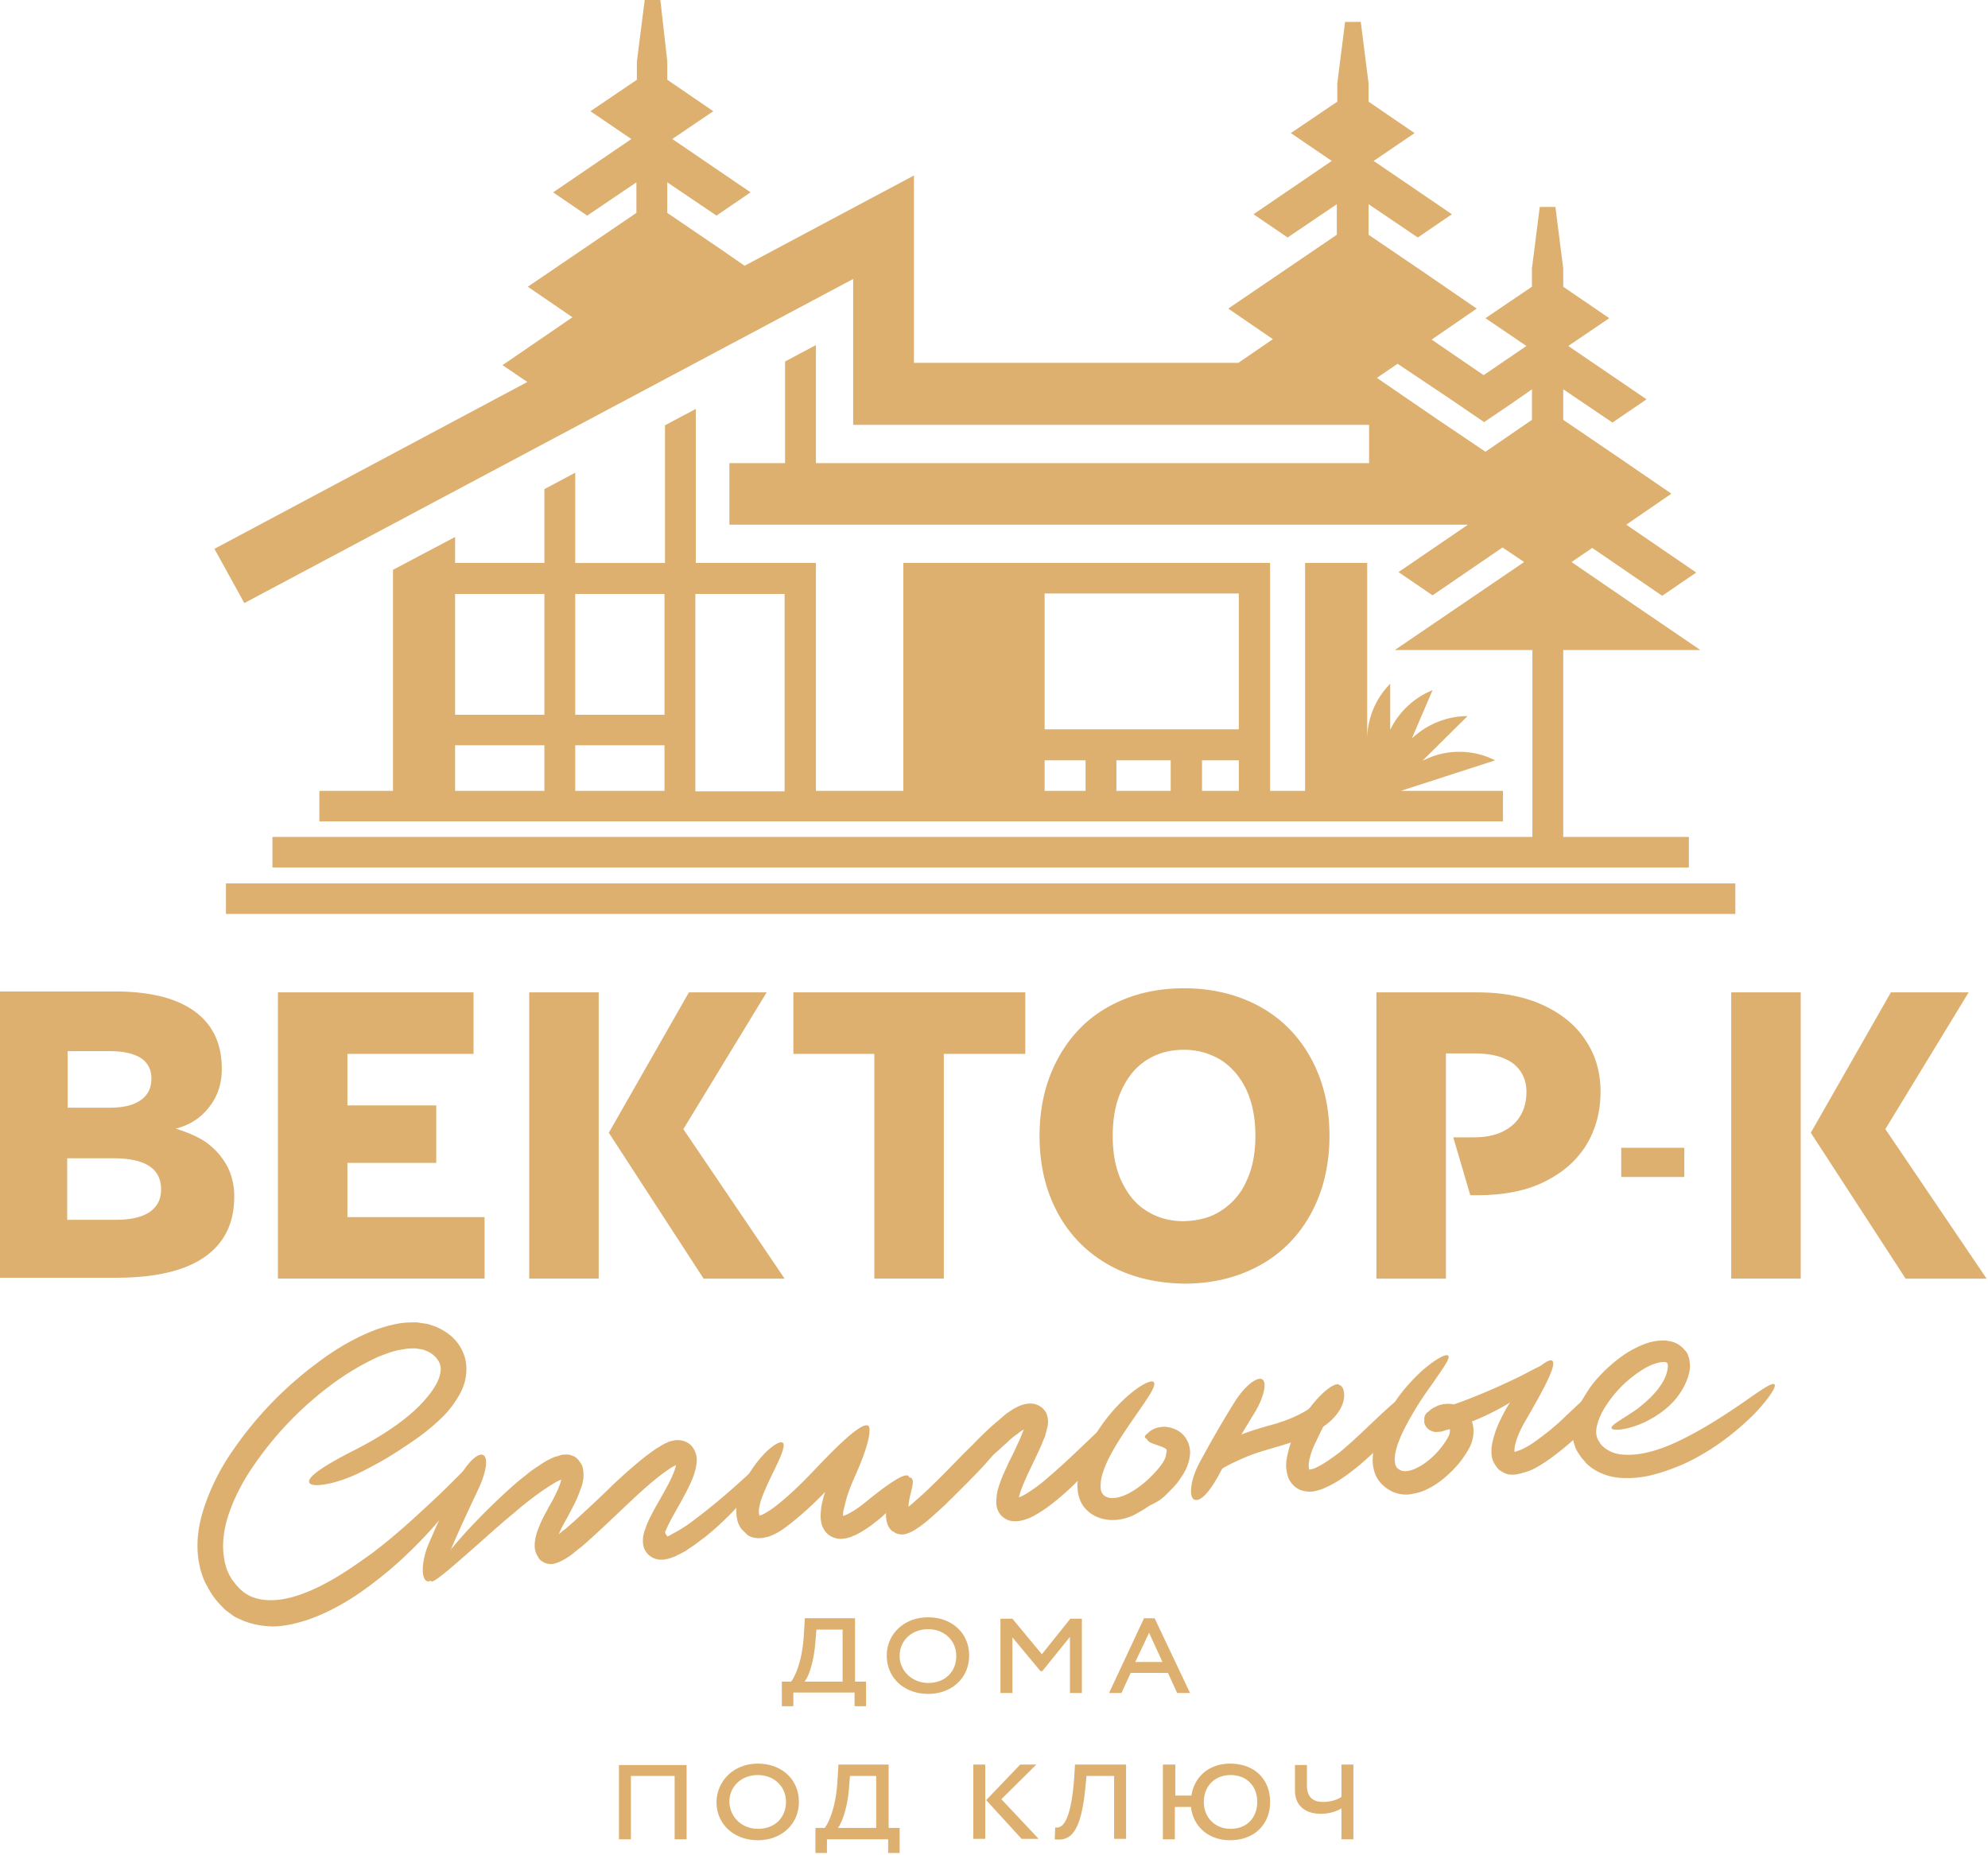
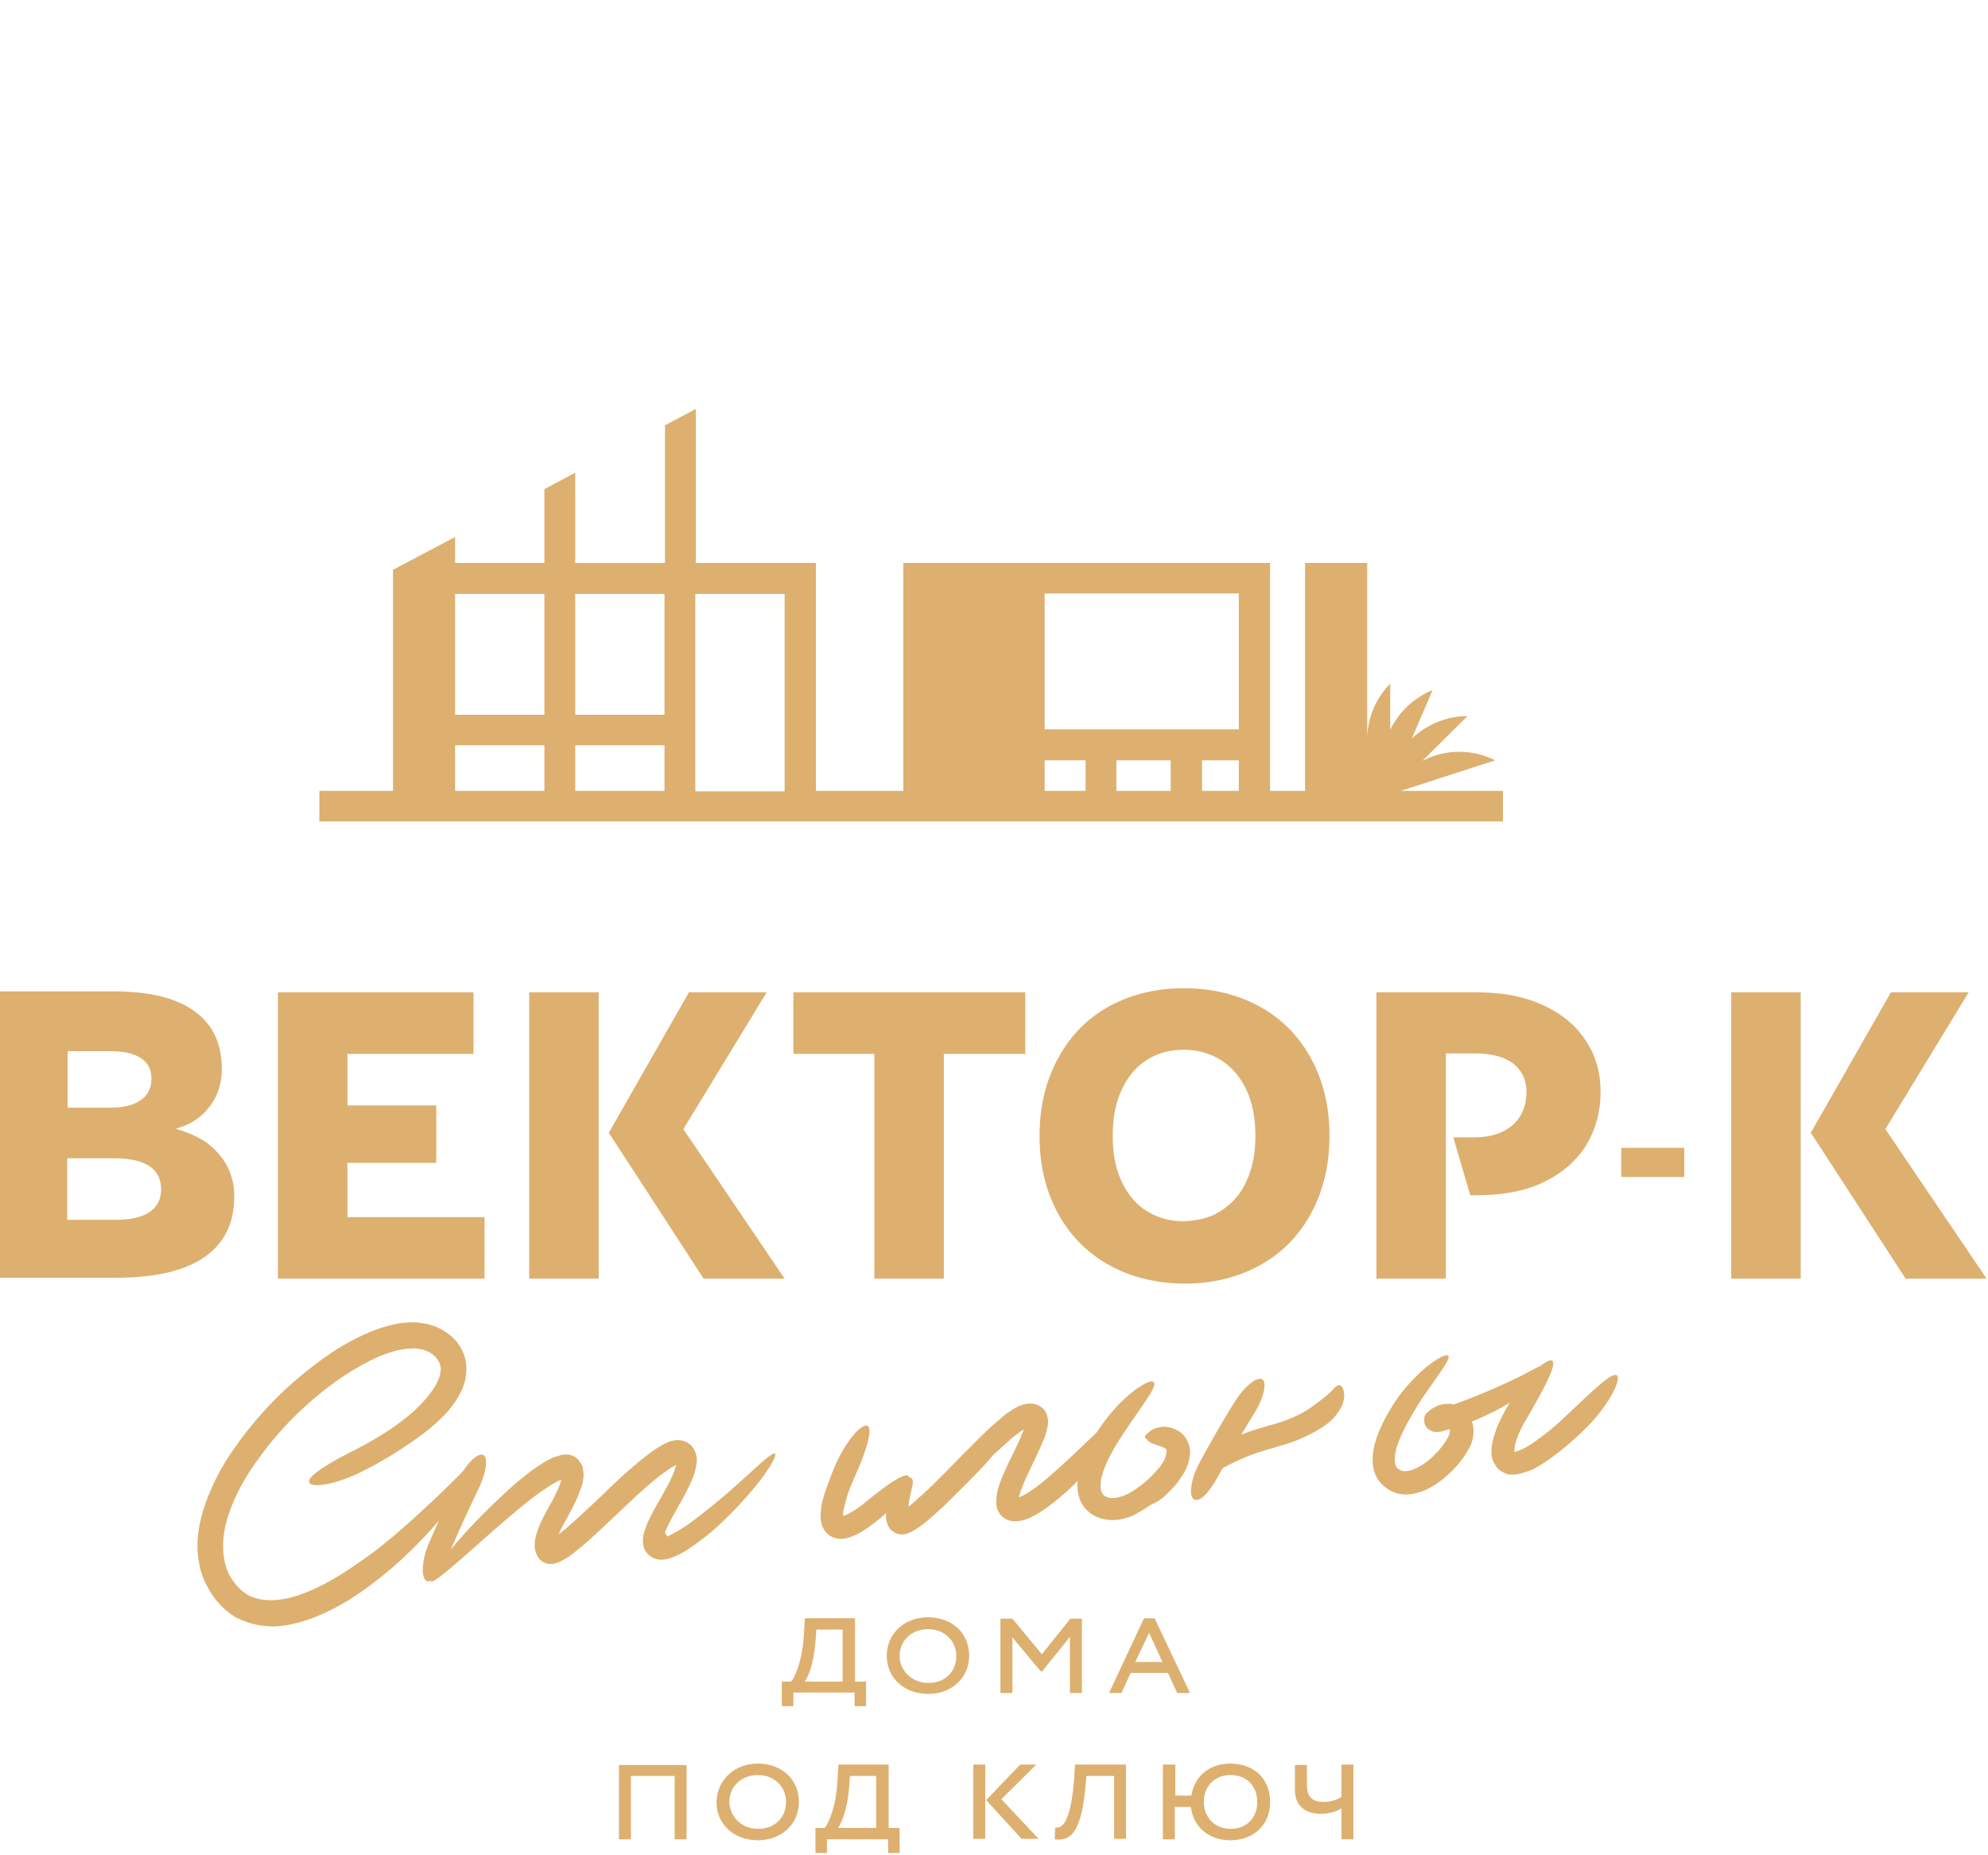
<svg xmlns="http://www.w3.org/2000/svg" width="105" height="98" fill="none">
  <g clip-path="url(#clip0_2_932)" fill="#DDB06F">
    <path d="M10.889 60.341c.462.337.826.747 1.094 1.228a3.4 3.4 0 01.389 1.637c0 1.421-.535 2.48-1.58 3.203-1.045.722-2.601 1.084-4.643 1.084H-.073V52.37h6.1c1.848 0 3.258.337 4.23 1.035.972.699 1.458 1.71 1.458 3.059 0 .77-.218 1.444-.656 1.998-.437.578-1.02.963-1.774 1.156.607.192 1.142.41 1.604.722zm-7.34-1.83h2.236c.705 0 1.24-.12 1.628-.385.39-.265.584-.65.584-1.156 0-.481-.195-.843-.56-1.083-.388-.241-.923-.362-1.628-.362H3.573v2.986h-.024zm4.35 5.514c.414-.289.608-.674.608-1.204 0-1.083-.826-1.637-2.503-1.637H3.549v3.25h2.576c.778 0 1.385-.144 1.774-.409zM14.68 52.42h10.33v3.25h-6.66v2.72h4.692v3.035H18.35v2.865h7.243v3.25H14.68V52.42zm13.271 0h3.67v15.12h-3.67V52.42zm4.205 7.415l4.23-7.416h4.107l-4.4 7.224 5.348 7.898h-4.278l-5.007-7.706zm14.049-4.165h-4.302v-3.25h12.25v3.25H49.85v11.87h-3.67V55.67h.024zm12.323 11.124a6.795 6.795 0 01-2.674-2.745c-.632-1.18-.948-2.528-.948-4.045s.316-2.865.948-4.045c.632-1.18 1.507-2.12 2.674-2.77 1.166-.65 2.479-.986 4.01-.986 1.507 0 2.868.337 4.035.987 1.167.65 2.066 1.589 2.698 2.769.632 1.18.948 2.528.948 4.02 0 1.518-.316 2.89-.948 4.07-.632 1.18-1.531 2.12-2.698 2.77-1.167.65-2.503.986-4.035.986-1.531-.024-2.868-.36-4.01-1.01zm6.003-2.865a3.5 3.5 0 001.313-1.565c.316-.674.462-1.47.462-2.36 0-.915-.146-1.71-.462-2.408-.316-.674-.754-1.204-1.337-1.59a3.697 3.697 0 00-1.993-.553c-.754 0-1.41.193-1.969.554-.559.361-.996.89-1.312 1.59-.316.673-.462 1.492-.462 2.407s.146 1.71.462 2.384c.316.674.729 1.204 1.312 1.565.56.361 1.215.554 1.969.554.778-.024 1.458-.193 2.017-.578zm8.191-11.509h5.299c1.337 0 2.479.216 3.475.673.997.458 1.75 1.084 2.261 1.878.535.795.778 1.71.778 2.697 0 1.036-.243 1.975-.754 2.818-.51.818-1.24 1.468-2.236 1.95-.972.481-2.163.698-3.524.698h-.365l-.899-3.058h1.118c.85 0 1.507-.217 1.993-.626.486-.41.754-1.011.754-1.782 0-.626-.243-1.131-.705-1.493-.486-.36-1.167-.53-2.042-.53h-1.507v11.896h-3.67V52.419h.024zm12.907 8.21h3.33v1.541h-3.33V60.63zm5.809-8.21h3.67v15.12h-3.67V52.42zm4.204 7.415l4.23-7.416h4.107l-4.4 7.224 5.348 7.898h-4.278l-5.007-7.706zM41.295 88.826h.486c.17-.192.608-1.035.68-2.552l.05-.795h2.649v3.347h.583v1.3h-.608v-.722h-3.232v.722h-.608v-1.3zm1.191 0h2.018v-2.745h-1.386l-.049.626c-.097 1.252-.413 1.95-.583 2.12zm6.538-3.395c1.24 0 2.163.819 2.163 2.023 0 1.18-.923 2.022-2.163 2.022-1.24 0-2.187-.818-2.187-2.022 0-1.132.9-2.023 2.187-2.023zm0 3.467c.924 0 1.483-.626 1.483-1.42 0-.843-.656-1.42-1.483-1.42-.85 0-1.507.577-1.507 1.42 0 .794.681 1.42 1.507 1.42zm3.792-3.395h.656l1.556 1.878 1.507-1.878h.607v3.925h-.632v-2.962l-1.458 1.806h-.097l-1.483-1.782v2.938h-.632v-3.925h-.024zm7.608-.023h.559l1.871 3.948h-.68l-.486-1.06h-1.97l-.485 1.06h-.656l1.847-3.949zm-.462 2.31h1.434l-.705-1.54-.73 1.54zm-24.354 6.02h-2.285v3.347h-.632v-3.924h3.573v3.924h-.632V93.81h-.024zm4.423-.65c1.24 0 2.163.819 2.163 2.023 0 1.18-.923 2.022-2.163 2.022-1.24 0-2.187-.818-2.187-2.022.024-1.132.923-2.023 2.187-2.023zm0 3.444c.924 0 1.483-.626 1.483-1.421 0-.843-.656-1.42-1.483-1.42-.85 0-1.507.577-1.507 1.42.025.819.68 1.42 1.507 1.42zm3.039-.049h.486c.17-.192.607-1.035.68-2.552l.049-.795h2.65v3.347h.582v1.325h-.607v-.723h-3.233v.723h-.608v-1.325zm1.19 0h2.018V93.81h-1.386l-.048.626c-.097 1.228-.438 1.927-.584 2.12zm7.146-3.347h.632v3.925h-.632v-3.925zm1.483 1.83l1.969 2.095h-.9l-1.871-2.046 1.798-1.879h.851l-1.847 1.83zm5.955-1.228h-1.459l-.072.747c-.244 2.335-.827 2.697-1.605 2.6l.025-.626c.316.048.802-.12.996-2.528l.049-.795h2.698v3.925h-.632V93.81zm2.6-.602h.633v1.638h.85c.146-.963.9-1.686 2.042-1.686 1.288 0 2.114.819 2.114 2.023 0 1.18-.826 2.022-2.114 2.022-1.118 0-1.945-.698-2.066-1.757h-.85v1.71h-.633v-3.95h.024zm3.55 3.395c.898 0 1.409-.625 1.409-1.42 0-.843-.56-1.42-1.41-1.42-.826 0-1.41.577-1.41 1.42 0 .819.584 1.42 1.41 1.42zm6.489.554h-.632V95.52c-.219.144-.608.289-1.094.289-.68 0-1.361-.313-1.361-1.252v-1.325h.632v1.084c0 .626.34.867.85.867.414 0 .754-.12.973-.265v-1.71h.632v3.95zM23.747 82.012c.461-1.108.972-2.191 1.482-3.275.438-.89.584-1.733.292-1.878-.292-.144-.9.458-1.361 1.373a83.289 83.289 0 00-1.532 3.346c-.388.94-.388 1.879-.048 1.95.34.049.778-.601 1.167-1.516zm40.663-4.166a57.709 57.709 0 011.798-3.13c.535-.843.73-1.685.462-1.854-.267-.169-.948.361-1.483 1.228a58.256 58.256 0 00-1.847 3.203c-.486.914-.559 1.83-.243 1.926.34.12.851-.506 1.313-1.373z" />
    <path d="M35.17 80.832c.243-.578.632-1.18.972-1.83.17-.313.34-.65.486-1.035a3.13 3.13 0 00.17-.747 1.156 1.156 0 00-.315-.89c-.268-.242-.632-.314-.997-.217a.872.872 0 00-.267.096.411.411 0 01-.122.048l-.073.048c-.097.048-.194.12-.291.169-.365.24-.68.481-.997.746a27.29 27.29 0 00-1.75 1.59 95.872 95.872 0 01-1.677 1.564l-.413.362-.219.168-.17.145.024-.049c.122-.313.316-.626.486-.939.17-.337.365-.674.51-1.035.074-.192.147-.385.22-.602l.024-.096.024-.145c.024-.096.024-.168.024-.265 0-.168-.024-.36-.072-.505l-.073-.12-.025-.025v-.024l-.048-.048c-.049-.096-.122-.144-.195-.217-.17-.096-.364-.168-.559-.144-.073 0-.146 0-.219.024l-.218.072c-.146.024-.316.12-.365.145-.17.072-.316.168-.462.265-.291.192-.559.36-.802.578-.51.385-.948.794-1.36 1.18a32.843 32.843 0 00-2.091 2.142c-1.118 1.276-1.701 2.167-1.556 2.288.122.096.9-.578 2.163-1.686.633-.553 1.362-1.228 2.212-1.926a19.77 19.77 0 011.337-1.06c.243-.168.486-.337.73-.481.12-.072.242-.145.364-.193l.073-.024-.024.048c-.025.145-.098.29-.146.434-.146.313-.292.626-.486.939-.17.337-.365.65-.51 1.035-.122.265-.244.675-.244.963-.024.313.097.578.267.795a.819.819 0 00.365.217c.122.024.267.048.413 0 .292-.073.632-.265.948-.506l.267-.217.244-.192.437-.385c.583-.53 1.142-1.06 1.701-1.59.56-.53 1.119-1.06 1.678-1.517.291-.24.583-.457.874-.65.073-.048.146-.072.22-.12l.048-.024c-.024.024.049-.12-.073.265a5.752 5.752 0 01-.413.89c-.316.603-.705 1.204-1.021 1.903-.024.072-.073.168-.097.265 0 .024-.049.12-.073.192l-.049.217c-.048.313-.024.602.122.819.145.24.389.385.656.433.267.048.559-.024.85-.145a.395.395 0 00.147-.072l.121-.048c.073-.048.146-.072.219-.12.146-.073.267-.169.413-.265.267-.169.486-.361.73-.53.898-.722 1.603-1.469 2.162-2.095 1.143-1.276 1.653-2.215 1.532-2.311-.146-.097-.875.626-2.115 1.733a33.563 33.563 0 01-2.236 1.83 6.686 6.686 0 01-.68.458 5.88 5.88 0 01-.341.192l-.17.097-.146.072v-.024c-.146-.169-.121-.24-.073-.313z" />
-     <path d="M43.24 77.413c-.754.794-1.507 1.565-2.334 2.191a4.252 4.252 0 01-.607.385.413.413 0 01-.122.048l-.073.025s.025.024 0-.025c0-.048-.024-.096-.024-.192 0-.169.049-.385.121-.626.268-.747.657-1.469.9-1.999s.364-.915.243-1.011c-.122-.096-.486.096-.924.53a6.152 6.152 0 00-1.337 2.094c-.097.29-.194.603-.194.988 0 .192.024.41.097.626.049.096.097.24.195.337l.291.289c.219.168.51.193.778.168.146-.024.243-.048.34-.072.097-.024.17-.072.243-.096.316-.145.56-.313.802-.506.948-.722 1.726-1.517 2.504-2.335 1.264-1.373 1.993-2.721 1.726-2.914-.292-.217-1.386.795-2.625 2.095zm28.705-1.758c-.39.361-.778.722-1.191 1.06-.414.313-.851.626-1.264.818-.195.096-.414.096-.34.096 0 0-.025-.072-.025-.144-.024-.337.146-.867.365-1.3.729-1.565 1.482-2.817 1.24-3.034-.244-.217-1.508.77-2.334 2.528a5.013 5.013 0 00-.316.843c-.073.313-.17.626-.146 1.011.024.193.049.41.17.65.146.241.34.434.608.53.243.096.583.096.753.048a2.5 2.5 0 00.51-.168c.608-.265 1.07-.602 1.532-.964.462-.36.875-.746 1.288-1.131a9.2 9.2 0 001.507-1.878c.316-.554.389-.963.243-1.036-.267-.168-1.312.843-2.6 2.071z" />
    <path d="M45.694 79.363c-.316.265-.68.506-.996.65-.049.024-.073.024-.122.048-.024 0-.048.025-.048.025v-.145c0-.072.024-.168.048-.265l.146-.578c.122-.385.292-.794.462-1.18.583-1.3.924-2.456.632-2.6-.292-.144-1.118.746-1.726 2.143-.17.41-.34.843-.486 1.276a5.867 5.867 0 00-.194.699c-.025.12-.049.24-.049.385a1.728 1.728 0 000 .505c.049.434.34.82.754.915.194.073.413.049.631 0l.17-.048c.05 0 .074-.024.098-.048.073-.024.146-.048.194-.072.486-.241.851-.53 1.216-.819 1.19-.987 1.798-2.07 1.555-2.287-.219-.193-1.19.505-2.285 1.396zm-29.968 4.912c-.875.29-1.775.361-2.48.048-.34-.144-.656-.433-.899-.77-.146-.169-.218-.337-.316-.53a1.347 1.347 0 01-.097-.289c-.024-.096-.073-.192-.073-.289-.17-.818-.049-1.733.268-2.6.316-.891.777-1.734 1.336-2.528a18.033 18.033 0 014.06-4.19 13.676 13.676 0 012.479-1.469c.437-.168.874-.337 1.312-.385.219-.048.413-.048.632-.048.097.024.194.024.292.048.097 0 .17.048.243.072.267.096.486.265.632.482a.83.83 0 01.145.674c-.073.53-.51 1.107-.948 1.589-.923.987-2.017 1.71-2.916 2.287-1.847 1.156-3.087 1.71-3.014 1.903.049.168 1.434-.097 3.5-1.06 1.02-.505 2.212-1.156 3.354-2.24a5.12 5.12 0 00.802-.938c.243-.361.486-.795.56-1.3a2.448 2.448 0 000-.843 2.273 2.273 0 00-.317-.795c-.291-.481-.777-.818-1.288-1.035-.17-.048-.316-.12-.486-.145l-.486-.072c-.316 0-.608 0-.9.048a7.084 7.084 0 00-1.628.482c-1.02.433-1.92.987-2.77 1.637a19.42 19.42 0 00-4.376 4.527 11.724 11.724 0 00-1.482 2.841c-.365 1.012-.584 2.167-.316 3.347.024.145.072.29.121.434a3.2 3.2 0 00.17.433c.146.265.292.554.462.77.17.241.389.458.608.675l.389.289c.121.096.267.144.413.216.583.265 1.215.362 1.798.362.608-.025 1.167-.169 1.702-.337 1.75-.602 3.11-1.614 4.253-2.553a23.174 23.174 0 002.795-2.793c1.459-1.71 2.09-2.986 1.92-3.082-.17-.096-1.02.94-2.624 2.408-.803.746-1.75 1.613-2.893 2.48-1.166.843-2.479 1.758-3.937 2.24z" />
    <path d="M22.872 73.464c-.487.674-1.167 1.252-1.896 1.782-.73.53-1.532.987-2.334 1.396-1.336.675-2.43 1.349-2.309 1.662.098.313 1.434.12 2.844-.602.85-.434 1.701-.915 2.48-1.493.777-.578 1.555-1.204 2.162-2.07.244-.362.438-.747.535-1.157a1.76 1.76 0 00-.097-1.131 1.183 1.183 0 00-.462-.578c-.146-.096-.267-.096-.316-.048-.146.12 0 .433-.024.818 0 .386-.195.867-.583 1.42zm32.35 4.696a7.935 7.935 0 01-.948.698 2.82 2.82 0 01-.462.24c.025-.048-.048.145.098-.337.121-.337.291-.722.462-1.083.17-.361.364-.747.534-1.132.098-.193.17-.41.268-.626.024-.024.048-.169.072-.24.025-.097.05-.193.073-.29a1.069 1.069 0 000-.553c-.048-.338-.364-.603-.68-.675-.316-.072-.705.024-1.07.241a.53.53 0 00-.121.072l-.073.048c-.049.025-.097.073-.146.097a2.603 2.603 0 00-.267.216l-.51.434c-1.07.963-1.872 1.902-2.455 2.6-.584.699-.9 1.156-.803 1.3.098.121.632-.12 1.386-.698.73-.553 1.653-1.42 2.65-2.311a3.44 3.44 0 01.461-.386c.073-.048.146-.12.219-.168.048-.024.073-.048.121-.072l.049-.024-.024.048c-.073.168-.146.361-.22.53-.17.36-.34.746-.534 1.107-.17.385-.364.77-.51 1.204-.073.24-.146.385-.17.867-.025.41.145.77.486.963.316.193.753.145 1.142 0 .267-.096.462-.217.656-.337.39-.24.73-.506 1.07-.795 2.212-1.854 3.257-3.973 2.965-4.141-.243-.217-1.677 1.469-3.719 3.202z" />
    <path d="M50.847 76.835c-.583.602-1.166 1.204-1.774 1.782-.292.289-.608.554-.9.819l-.145.12s-.024.024-.049 0c.025-.24.073-.482.122-.674.097-.41.17-.675.048-.795-.121-.12-.462 0-.802.41-.17.192-.34.457-.437.794-.17.554-.195 1.252.219 1.59.072.023.145.096.218.12.073.024.146.048.219.048.146.024.316-.024.486-.097.34-.144.754-.481.875-.577.34-.29.656-.578.972-.867.608-.602 1.216-1.204 1.799-1.806.972-1.011 1.58-1.927 1.385-2.167-.218-.29-1.264.313-2.236 1.3zm10.136.963a5.28 5.28 0 01-1.361 1.084c-.243.12-.487.216-.73.24-.218.025-.389 0-.534-.096a.519.519 0 01-.22-.385c-.023-.193 0-.458.074-.723.146-.53.437-1.083.753-1.613 1.07-1.733 2.212-3.034 1.969-3.299-.194-.24-1.799.747-3.014 2.673-.364.578-.68 1.204-.875 1.903-.097.36-.17.746-.121 1.18.024.216.097.457.218.674.122.216.316.409.535.553.413.265.924.337 1.337.29a2.675 2.675 0 001.118-.386 6.143 6.143 0 001.677-1.348c.195-.217.365-.434.535-.699a2.24 2.24 0 00.34-.867c.049-.313 0-.698-.194-.987a1.154 1.154 0 00-.73-.481 1.41 1.41 0 00-1.02.12c-.195.12-.292.217-.268.289.024.072.146.12.34.144.17.025.438.073.632.217a.362.362 0 01.17.217c.025.072.025.144-.024.289 0 .289-.267.65-.607 1.011z" />
    <path d="M61.566 76.522c.049.048.073.072.073.193a.995.995 0 01-.146.433c-.024.072-.097.169-.146.24-.073.097-.121.17-.194.266a4.352 4.352 0 01-.462.481c-.535.506-.924.987-.778 1.3.073.145.292.193.608.145.291-.072.68-.265.996-.554.195-.192.39-.385.56-.578.097-.096.17-.216.242-.313.073-.12.17-.24.243-.385.146-.265.268-.578.292-.963.025-.385-.146-.843-.486-1.108-.267-.216-.583-.289-.826-.313-.243 0-.462.048-.608.12-.316.145-.413.362-.364.506.048.169.242.241.461.313.122.048.219.072.34.12.073.025.146.073.195.097zm7.632-2.143c-.535.361-1.167.626-1.799.819-.68.192-1.41.385-2.114.698-.608.24-1.118.674-1.337 1.108-.243.433-.17.746-.024.794.145.072.364-.072.656-.24.291-.17.68-.362 1.19-.579.609-.264 1.289-.433 1.994-.65a7.956 7.956 0 002.115-.963c.558-.361.996-.915 1.093-1.42.097-.53-.121-.82-.267-.771-.17.024-.292.24-.51.433-.22.193-.56.458-.997.77zm3.597 1.324c-.17.458-.316.963-.291 1.565.024.29.097.626.316.94.218.288.51.505.826.626.316.12.68.144.972.072a2.61 2.61 0 00.802-.265c.486-.24.875-.554 1.24-.915a5.13 5.13 0 00.923-1.204 1.9 1.9 0 00.243-.915 1.53 1.53 0 00-.364-1.011c-.122-.145-.316-.265-.51-.362a1.321 1.321 0 00-.608-.072.881.881 0 00-.268.048.731.731 0 00-.243.097.987.987 0 00-.218.12.426.426 0 00-.122.096.309.309 0 01-.097.073l-.073.072c-.024.048-.049.048-.073.144-.024.049-.024.097-.024.12v.217a.645.645 0 00.437.458c.049.024.073.024.097.024.122.024.17 0 .243 0 .098 0 .17-.024.244-.048.145-.048.243-.072.364-.096l.656-.217c1.459-.53 2.674-1.228 3.452-1.854.802-.65 1.142-1.204 1.02-1.325-.12-.12-.631.193-1.482.627-.85.409-2.042.963-3.403 1.444-.194.072-.413.145-.607.217l-.292.096a.246.246 0 00-.073.024v.411c0 .024 0 .048-.024.072 0 .024-.025.048-.025.048 0 .024-.024 0 .025.024.073.024.17.12.291.265.025.024.049.072.073.096.025-.024.049-.024.073-.048.025-.024.049-.024.073-.024.024 0 .049-.024.049-.024.073 0 .073 0 .097.024.073.048.121.337-.049.602-.17.313-.437.65-.705.915-.291.289-.607.53-.923.674-.316.169-.632.217-.827.145-.218-.097-.316-.193-.34-.506-.024-.289.073-.698.219-1.06.243-.625.583-1.203.9-1.733.315-.53.656-.987.923-1.373.535-.77.9-1.276.778-1.396-.098-.12-.68.168-1.434.843a9.68 9.68 0 00-1.191 1.324c-.365.53-.754 1.156-1.07 1.926z" />
    <path d="M79.528 74.451c-.219.41-.438.819-.584 1.3a3.554 3.554 0 00-.17.795v.24c0 .073.025.194.049.29.073.217.194.385.34.554.146.096.292.192.462.24.097.024.17.024.267.024.098 0 .17 0 .243-.024.268-.048.462-.12.681-.192.389-.169.705-.385 1.02-.602a16.051 16.051 0 001.702-1.42c1.434-1.35 2.14-2.842 1.847-3.01-.267-.17-1.336.89-2.673 2.142-.486.482-1.021.915-1.556 1.3a4.713 4.713 0 01-.802.482 6.528 6.528 0 01-.34.12h-.024v-.12c0-.12.048-.313.097-.481.121-.362.291-.723.51-1.084.9-1.565 1.653-2.913 1.386-3.13-.268-.169-1.459.867-2.455 2.576z" />
-     <path d="M88.472 76.209c-.9.41-1.871.698-2.746.626a1.722 1.722 0 01-1.07-.433.75.75 0 01-.17-.217c-.024-.048-.049-.072-.073-.12-.024-.025-.024-.073-.048-.097-.049-.12-.073-.289-.049-.481.049-.386.243-.82.486-1.204a6.43 6.43 0 01.9-1.108 6.32 6.32 0 011.118-.867c.388-.24.85-.385 1.118-.361.024 0 .048 0 .072.024.025 0 .049.024.049.024v.024c0 .024.024 0 .024.048 0 .049.025.073 0 .145 0 .048 0 .12-.024.192-.049.265-.194.554-.364.795-.34.506-.803.891-1.191 1.204-.827.578-1.434.867-1.386 1.035.024.145.754.145 1.799-.337.51-.264 1.118-.626 1.628-1.252.243-.313.486-.698.632-1.18.024-.12.073-.24.073-.385.024-.12 0-.289-.024-.457 0-.073-.049-.169-.073-.241a.499.499 0 00-.146-.24 1.409 1.409 0 00-.462-.386 1.198 1.198 0 00-.267-.096c-.073-.025-.17-.025-.268-.049-.777-.048-1.336.241-1.847.506-.51.289-.948.65-1.36 1.035-.414.41-.779.82-1.07 1.325a4.16 4.16 0 00-.657 1.685c-.048.337-.024.698.122 1.06.024.096.073.168.122.264l.145.217c.097.145.219.265.316.386.486.481 1.167.722 1.775.77a5.366 5.366 0 001.774-.169c.559-.144 1.07-.337 1.58-.553 1.677-.77 2.916-1.83 3.743-2.649.802-.843 1.19-1.469 1.07-1.565-.122-.12-.706.289-1.63.939-.85.578-2.114 1.445-3.62 2.143zm3.184-29.545H11.934v1.614h79.722v-1.614zm-78.75-14.808l32.156-17.12v7.705H72.31v2.023H43.094v-6.236l-1.629.866v5.37h-2.94v3.25h39.01l-3.67 2.505 1.798 1.228 3.695-2.529 1.142.77-6.83 4.648h7.267v9.872H14.39v1.614H89.2v-1.614h-6.635v-9.872h7.243l-3.5-2.384-3.305-2.263 1.093-.747 3.695 2.529 1.798-1.228-3.694-2.528 2.382-1.638-2.844-1.95-2.868-1.95v-1.614l2.6 1.758 1.8-1.228-4.133-2.817 2.164-1.47-1.41-.962-1.021-.698v-.964l-.413-3.25h-.827l-.413 3.25v.963l-2.455 1.662 2.164 1.469-2.26 1.54-2.747-1.877 2.382-1.638-2.844-1.95-2.868-1.95v-1.614l2.6 1.758 1.8-1.228L72.551 8.5l2.163-1.469-1.41-.963-1.02-.698v-.964l-.413-3.25h-.827l-.413 3.25v.964l-2.454 1.66L70.34 8.5l-4.132 2.817 1.799 1.228 2.6-1.758V12.4l-5.735 3.901 2.357 1.614-1.823 1.252H48.271V9.27l-8.945 4.768-1.215-.843-2.868-1.95V9.63l2.6 1.758 1.8-1.228-4.133-2.817 2.164-1.469-1.41-.963-1.02-.698V3.25L34.878 0h-.827l-.413 3.25v.964l-2.455 1.661 2.163 1.469-4.132 2.817 1.799 1.228 2.6-1.758v1.614l-5.735 3.9 2.357 1.614-3.694 2.528 1.312.89-16.528 8.814 1.58 2.865zm63.68-10.787l1.8 1.228 1.458-.987 1.07-.747v1.613l-2.456 1.686-2.43-1.637-3.306-2.264 1.094-.746 2.77 1.854z" />
    <path d="M20.757 30.098v11.678h-3.889v1.614h62.514v-1.614h-5.396l4.983-1.613a4.203 4.203 0 00-3.209-.24c-.218.072-.413.168-.632.264l2.382-2.36c-1.069 0-2.114.41-2.94 1.18l1.093-2.552a4.285 4.285 0 00-2.236 2.095v-2.432a4.189 4.189 0 00-1.215 2.865v-9.246H68.93v12.04h-1.848v-12.04h-19.37v12.04h-4.618v-12.04H36.75V21.6l-1.628.866v7.272h-4.74V24.97l-1.629.866v3.901h-4.715v-1.372l-3.281 1.733zm3.281 9.27h4.715v2.408h-4.715v-2.408zm11.06 2.408h-4.716v-2.408h4.715v2.408zm26.735-1.613v1.613h-2.868v-1.613h2.868zm-4.496 1.613h-2.163v-1.613h2.163v1.613zm6.15 0v-1.613h1.944v1.613h-1.945zm1.944-3.25H55.174V31.35H65.43v7.176zm-23.99-7.152v10.427h-4.715V31.373h4.715zm-6.344 0v6.381h-4.715v-6.38h4.715zm-6.344 0v6.381h-4.715v-6.38h4.715z" />
  </g>
  <defs>
    <clipPath id="clip0_2_932">
      <path fill="#fff" d="M0 0h105v98H0z" />
    </clipPath>
  </defs>
</svg>